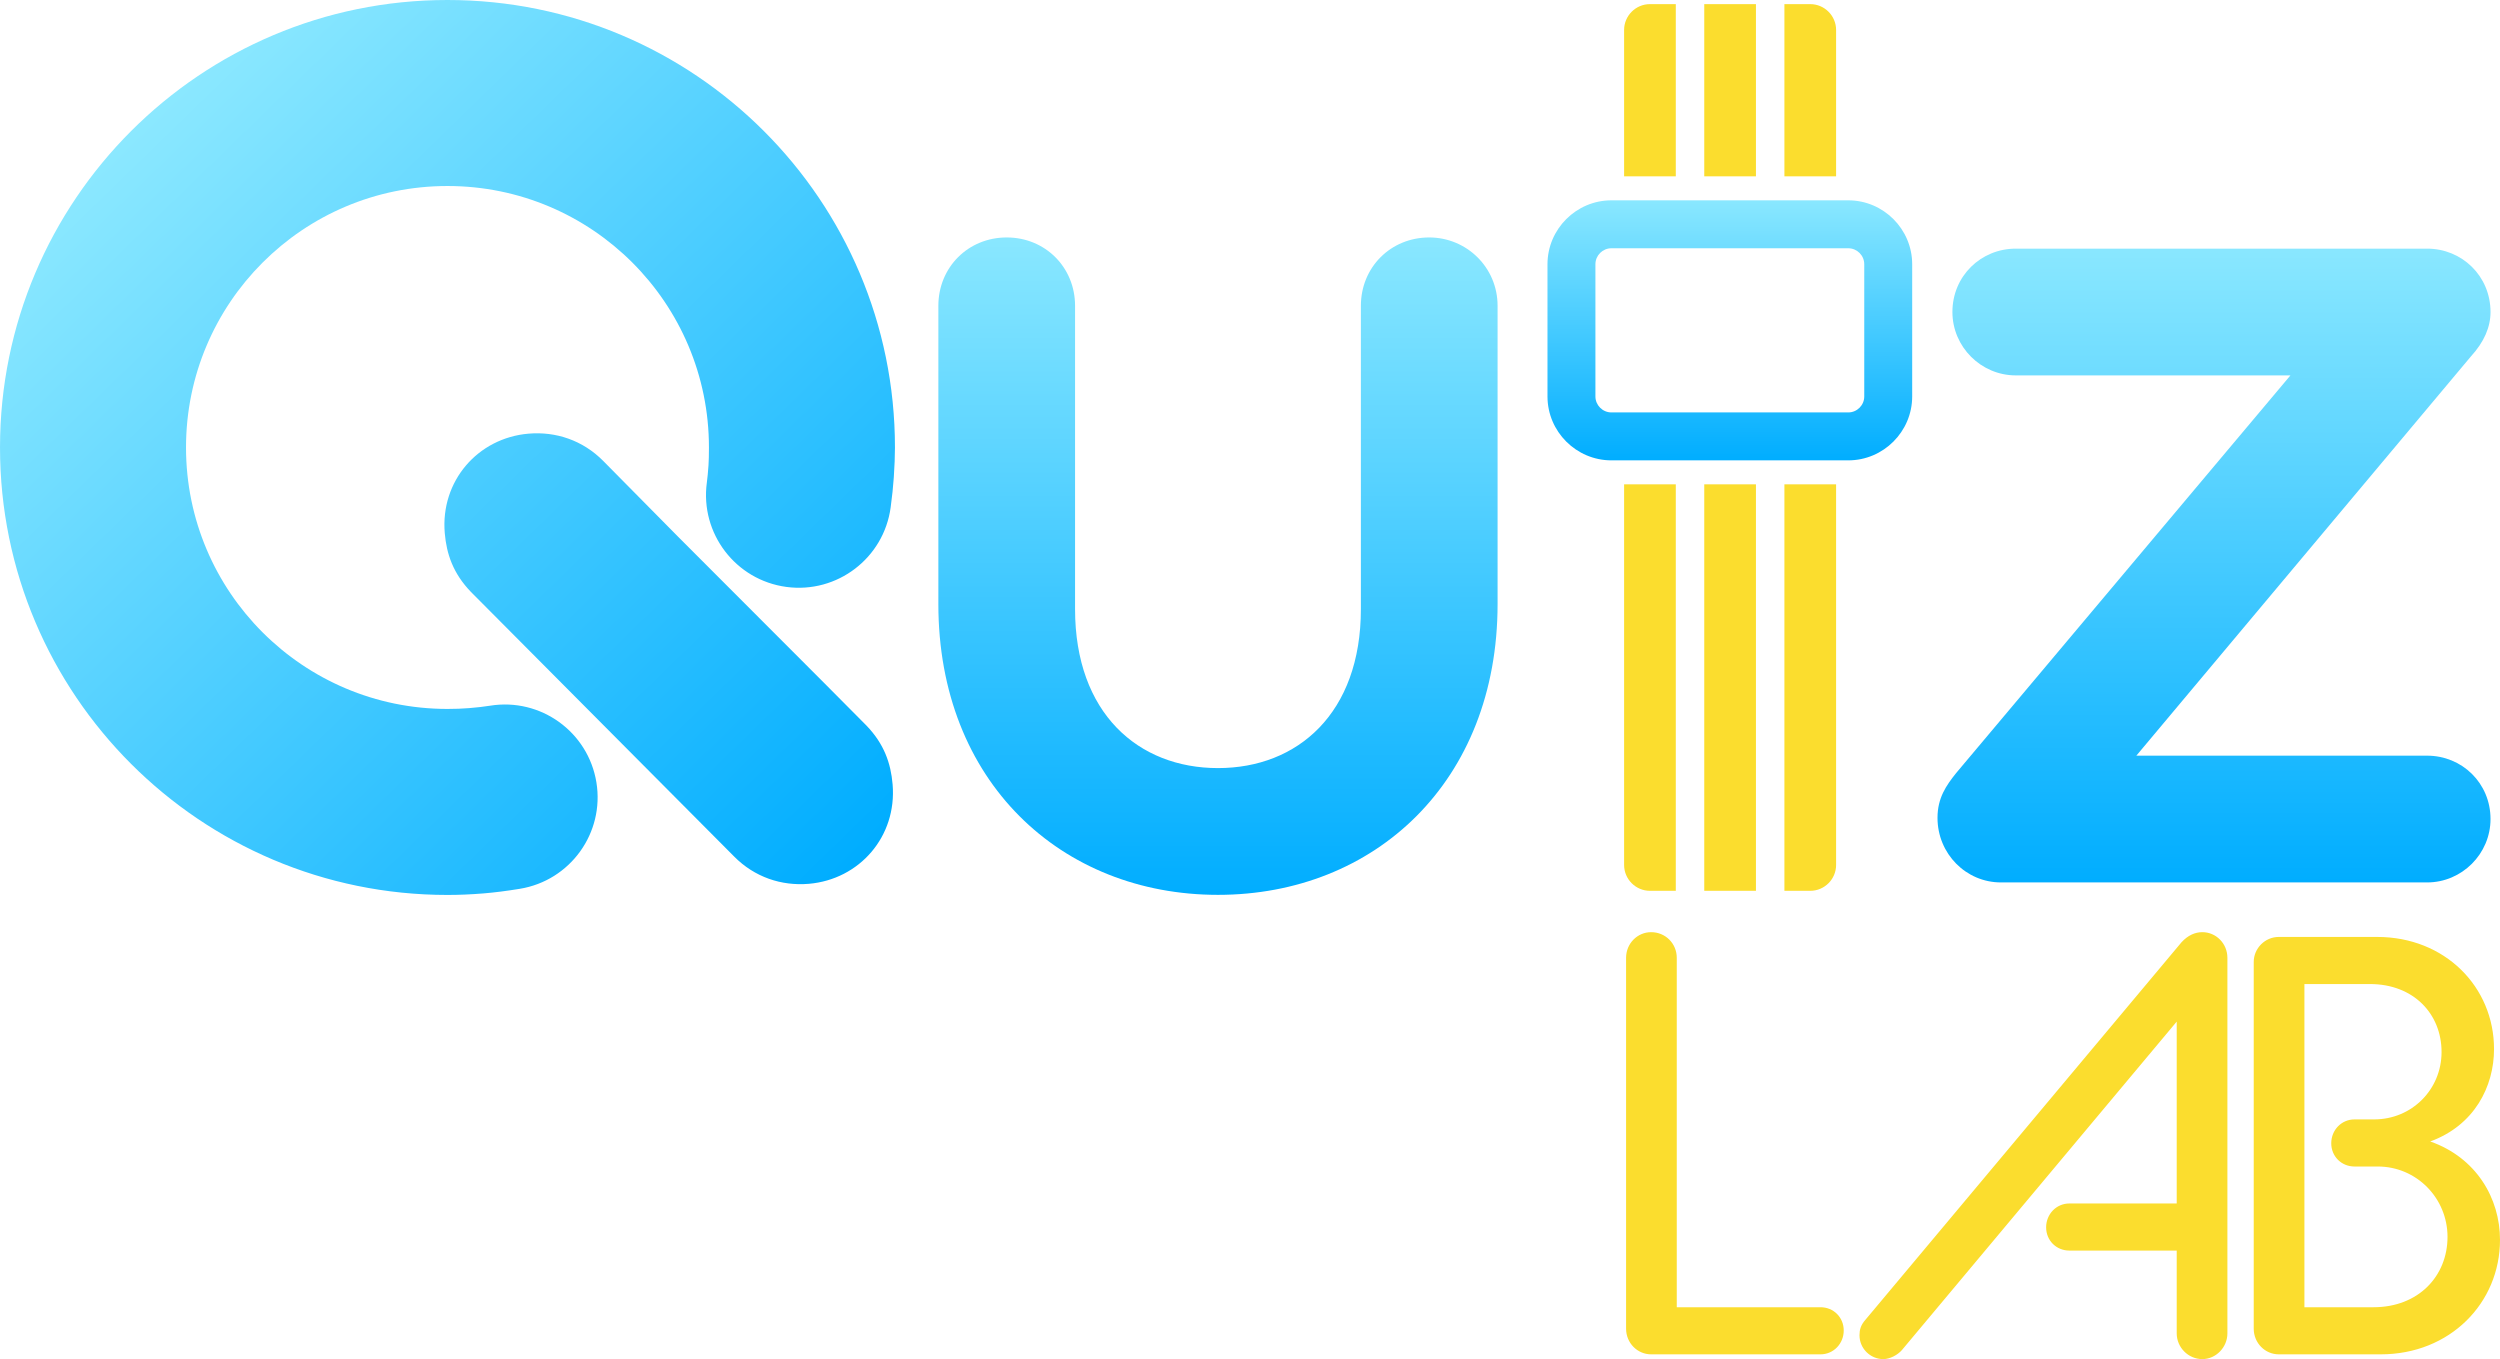
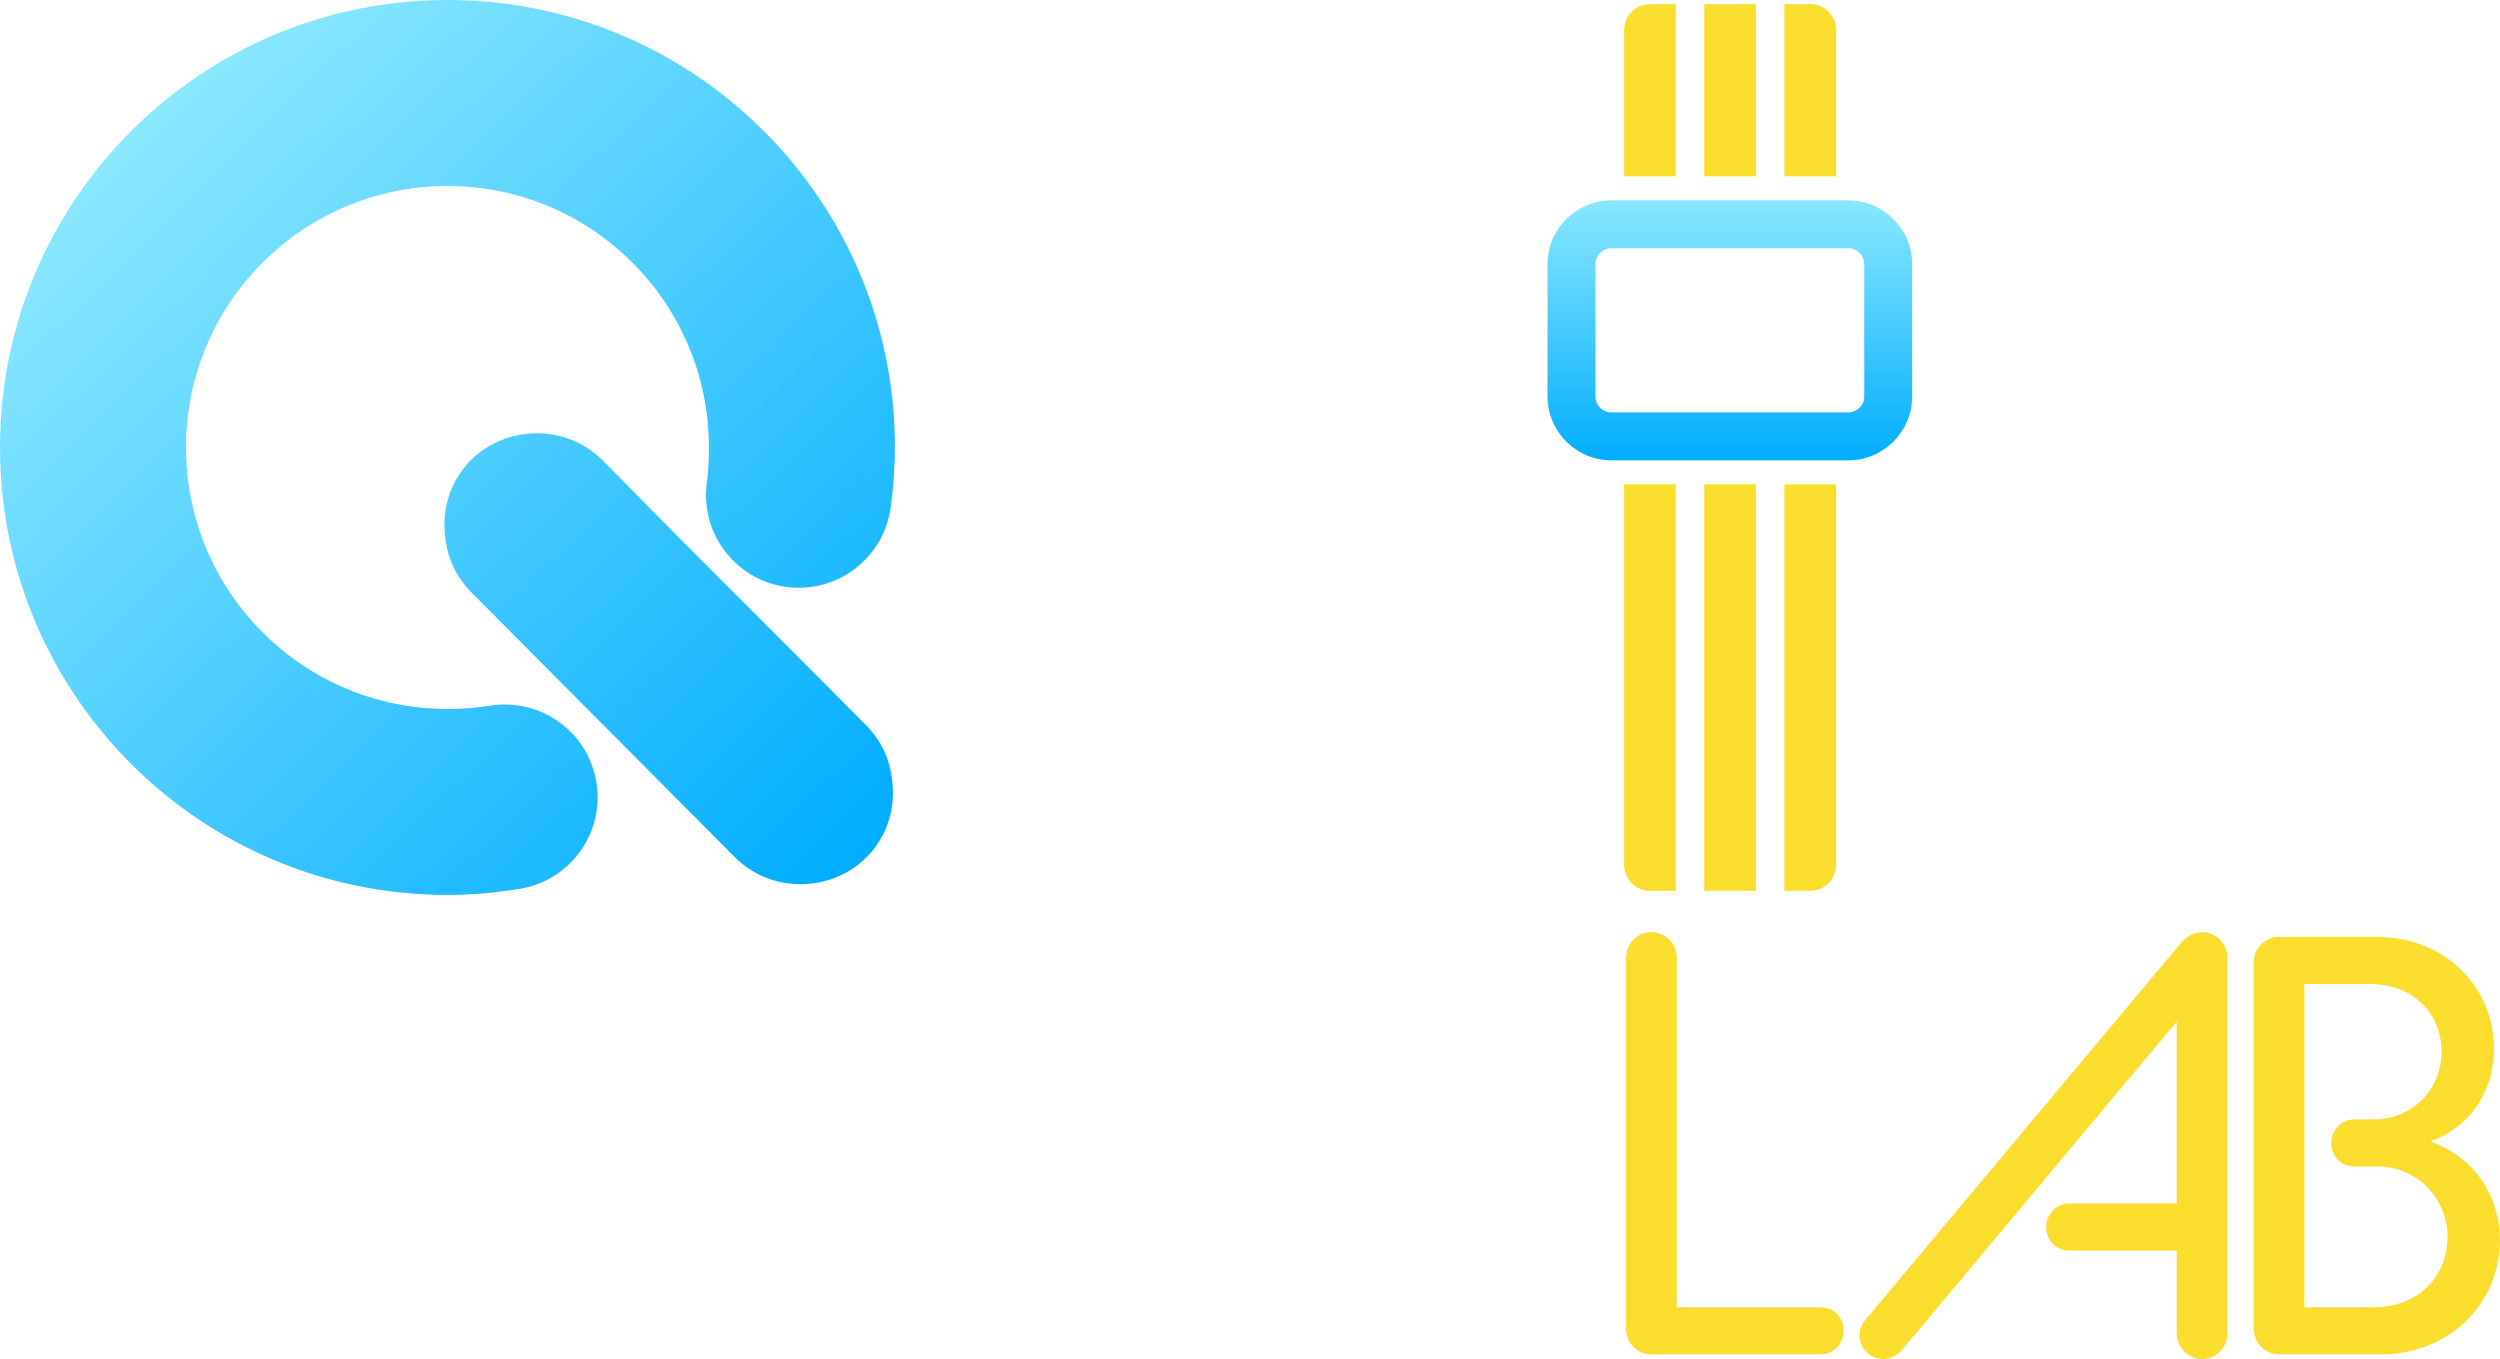
<svg xmlns="http://www.w3.org/2000/svg" xmlns:xlink="http://www.w3.org/1999/xlink" xml:space="preserve" width="251.416mm" height="136.681mm" version="1.1" style="shape-rendering:geometricPrecision; text-rendering:geometricPrecision; image-rendering:optimizeQuality; fill-rule:evenodd; clip-rule:evenodd" viewBox="0 0 25140.52 13667.57">
  <defs>
    <style type="text/css">
   
    .fil3 {fill:#FBDD2E}
    .fil1 {fill:url(#id0)}
    .fil4 {fill:url(#id1)}
    .fil2 {fill:url(#id2)}
    .fil0 {fill:url(#id3)}
   
  </style>
    <linearGradient id="id0" gradientUnits="userSpaceOnUse" x1="12255.35" y1="9017.39" x2="12255.36" y2="2315.05">
      <stop offset="0" style="stop-opacity:1; stop-color:#00ADFF" />
      <stop offset="1" style="stop-opacity:1; stop-color:#8BE8FF" />
    </linearGradient>
    <linearGradient id="id1" gradientUnits="userSpaceOnUse" xlink:href="#id0" x1="17400.35" y1="4636.8" x2="17400.36" y2="1985.74">
  </linearGradient>
    <linearGradient id="id2" gradientUnits="userSpaceOnUse" xlink:href="#id0" x1="22271.72" y1="8891.76" x2="22271.73" y2="2430.14">
  </linearGradient>
    <linearGradient id="id3" gradientUnits="userSpaceOnUse" xlink:href="#id0" x1="8670.01" y1="8598.86" x2="1471.97" y2="1193.17">
  </linearGradient>
  </defs>
  <g id="Layer_x0020_1">
    <g id="_2762628154224">
      <path class="fil0" d="M4927.14 7096.85c508.47,-82.73 987.73,262.4 1070.45,770.87 82.73,508.47 -262.4,987.73 -770.87,1070.45 -133.41,21.88 -254.93,37.29 -364.28,46.2 -126.12,10.28 -247.08,15.43 -362.54,15.43 -1242.52,0 -2367.47,-503.7 -3181.84,-1318.06 -814.37,-814.37 -1318.06,-1939.32 -1318.06,-3181.84 0,-1242.51 503.7,-2367.47 1318.06,-3181.84 814.37,-814.37 1939.32,-1318.06 3181.84,-1318.06 1242.51,0 2367.47,503.7 3181.84,1318.06 814.37,814.37 1318.06,1939.33 1318.06,3181.84 0,85.21 -3.91,185.84 -11.72,301.69 -6.09,90.49 -16.58,190.76 -31.45,300.63 -68.61,510.48 -538.05,868.7 -1048.54,800.1 -510.48,-68.6 -868.7,-538.05 -800.1,-1048.54 6.57,-48.59 12.19,-107.44 16.84,-176.4 2.93,-43.59 4.41,-102.78 4.41,-177.47 0,-726.17 -294.28,-1383.52 -770.05,-1859.3 -475.77,-475.77 -1133.13,-770.04 -1859.3,-770.04 -726.17,0 -1383.53,294.27 -1859.3,770.04 -475.77,475.78 -770.05,1133.14 -770.05,1859.3 0,726.17 294.28,1383.53 770.05,1859.3 475.77,475.77 1133.13,770.05 1859.3,770.05 77.83,0 150.02,-2.71 216.4,-8.12 83.15,-6.77 153.5,-14.88 210.84,-24.28zm3360.58 -228.78l-1466.55 -1468.44 -754.59 -763.77c-205.8,-208.3 -476.8,-298.2 -750.76,-274.96 -510.55,43.31 -887.68,476.64 -843.31,999.64 17.95,211.69 84.66,406.7 263.44,592.22l2646.25 2660.21c205.79,208.3 476.8,298.19 750.76,274.96 510.55,-43.31 887.67,-476.64 843.31,-999.65 -17.96,-211.69 -84.67,-406.7 -263.45,-592.21l-425.1 -428z" />
-       <path class="fil1" d="M9436.27 6074.54c0,1787.08 1237.21,2924.33 2811.85,2924.33 1574.63,0 2811.85,-1137.24 2811.85,-2924.33l0 -2999.31c0,-387.41 -312.43,-687.34 -687.34,-687.34 -387.41,0 -687.34,299.93 -687.34,687.34l0 3049.3c0,1049.76 -637.35,1599.63 -1437.17,1599.63 -799.82,0 -1437.17,-549.88 -1437.17,-1599.63l0 -3049.3c0,-387.41 -299.94,-687.34 -687.34,-687.34 -387.41,0 -687.34,299.93 -687.34,687.34l0 2999.31z" />
-       <path class="fil2" d="M19671.42 7774.15c-99.99,124.96 -187.46,249.94 -187.46,449.89 0,362.41 287.44,649.85 637.35,649.85l4286.52 0c349.92,0 637.35,-287.44 637.35,-637.35 0,-362.41 -287.44,-637.35 -637.35,-637.35l-2924.33 0 3361.72 -4011.58c137.47,-149.96 199.96,-299.93 199.96,-449.89 0,-362.42 -287.44,-637.35 -637.35,-637.35l-4136.56 0c-349.92,0 -637.35,274.93 -637.35,637.35 0,349.92 287.44,637.35 637.35,637.35l2761.86 0 -3361.72 3999.08z" />
      <path class="fil3" d="M17944.41 41.49l259.91 0c142.96,0 259.92,116.94 259.92,259.92l0 1472.12 -519.83 0 0 -1732.04zm519.83 4829.01l0 3827.91c0,142.97 -116.96,259.92 -259.92,259.92l-259.91 0 0 -4087.83 519.83 0zm-1872 -4829.01l259.92 0 0 1732.04 -519.83 0 0 -1472.12c0,-142.98 116.96,-259.92 259.91,-259.92zm259.92 4829.01l0 4087.83 -259.92 0c-142.95,0 -259.91,-116.95 -259.91,-259.92l0 -3827.91 519.83 0zm286.22 -4829.01l519.83 0 0 1732.04 -519.83 0 0 -1732.04zm519.83 4829.01l0 4087.83 -519.83 0 0 -4087.83 519.83 0zm-1305.94 8491.26c0,143.92 113.93,257.85 251.85,257.85l1702.98 0c131.91,0 233.86,-107.94 233.86,-239.86 0,-131.91 -101.95,-233.85 -233.86,-233.85l-1445.14 0 0 -3513.9c0,-143.91 -113.93,-257.84 -257.84,-257.84 -137.92,0 -251.85,113.93 -251.85,257.84l0 3729.76zm2407.13 -89.95c-47.97,53.98 -59.96,101.95 -59.96,155.91 0,131.91 107.94,239.85 239.85,239.85 65.97,0 143.92,-41.97 185.89,-89.95l2764.34 -3304.01 0 1828.9 -1079.35 0c-131.91,0 -233.86,107.94 -233.86,239.85 0,131.92 101.95,233.86 233.86,233.86l1079.35 0 0 833.5c0,137.91 113.94,257.84 257.85,257.84 137.91,0 251.85,-119.92 251.85,-257.84l0 -3777.74c0,-143.91 -113.94,-257.84 -251.85,-257.84 -71.96,0 -143.91,29.98 -209.88,101.94l-3178.1 3795.72zm3904.62 89.95c0,143.92 113.94,257.85 251.85,257.85l1025.39 0c695.58,0 1199.28,-515.69 1199.28,-1151.31 0,-419.74 -239.86,-827.5 -701.58,-989.41 443.73,-161.9 641.61,-551.67 641.61,-929.44 0,-623.62 -491.7,-1127.32 -1175.29,-1127.32l-989.41 0c-137.91,0 -251.85,113.94 -251.85,251.85l0 3687.78zm509.7 -215.86l0 -3250.05 659.6 0c437.73,0 719.57,299.82 719.57,683.59 0,377.76 -299.83,677.59 -677.6,677.59l-197.87 0c-131.92,0 -233.86,107.94 -233.86,239.85 0,131.92 101.94,233.86 233.86,233.86l233.86 0c389.76,0 701.57,317.82 701.57,707.58 0,395.76 -293.82,707.58 -743.55,707.58l-695.58 0z" />
      <path class="fil4" d="M16204.55 2014.54l2382.17 0c353.49,0 642.69,289.22 642.69,642.7l0 1329.54c0,353.49 -289.21,642.7 -642.69,642.7l-2382.17 0c-353.49,0 -642.69,-289.22 -642.69,-642.7l0 -1329.54c0,-353.49 289.21,-642.7 642.69,-642.7zm0 482.04l2382.17 0c88.37,0 160.66,72.3 160.66,160.66l0 1329.54c0,88.37 -72.3,160.67 -160.66,160.67l-2382.17 0c-88.37,0 -160.66,-72.31 -160.66,-160.67l0 -1329.54c0,-88.37 72.3,-160.66 160.66,-160.66z" />
    </g>
  </g>
</svg>